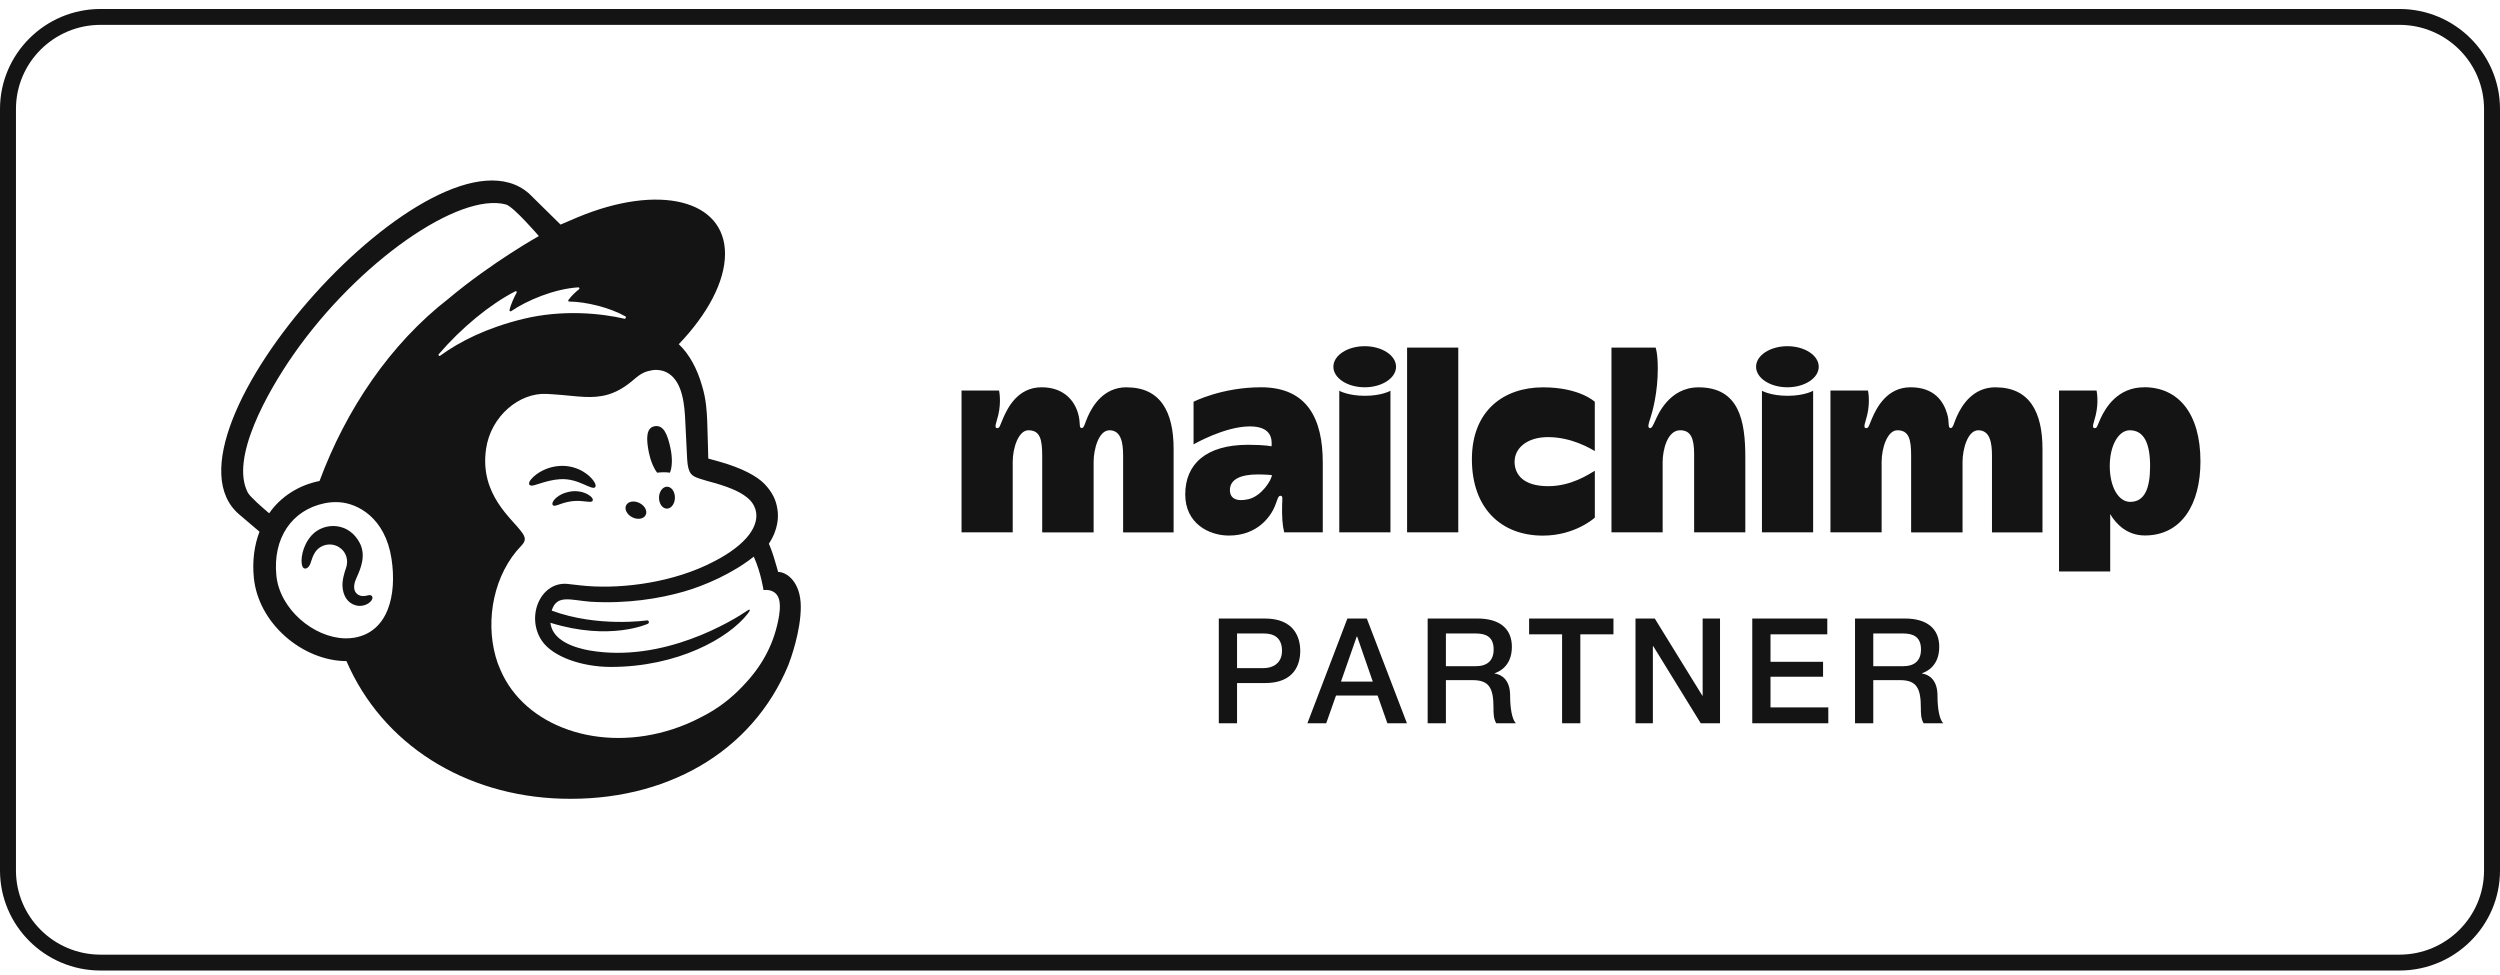
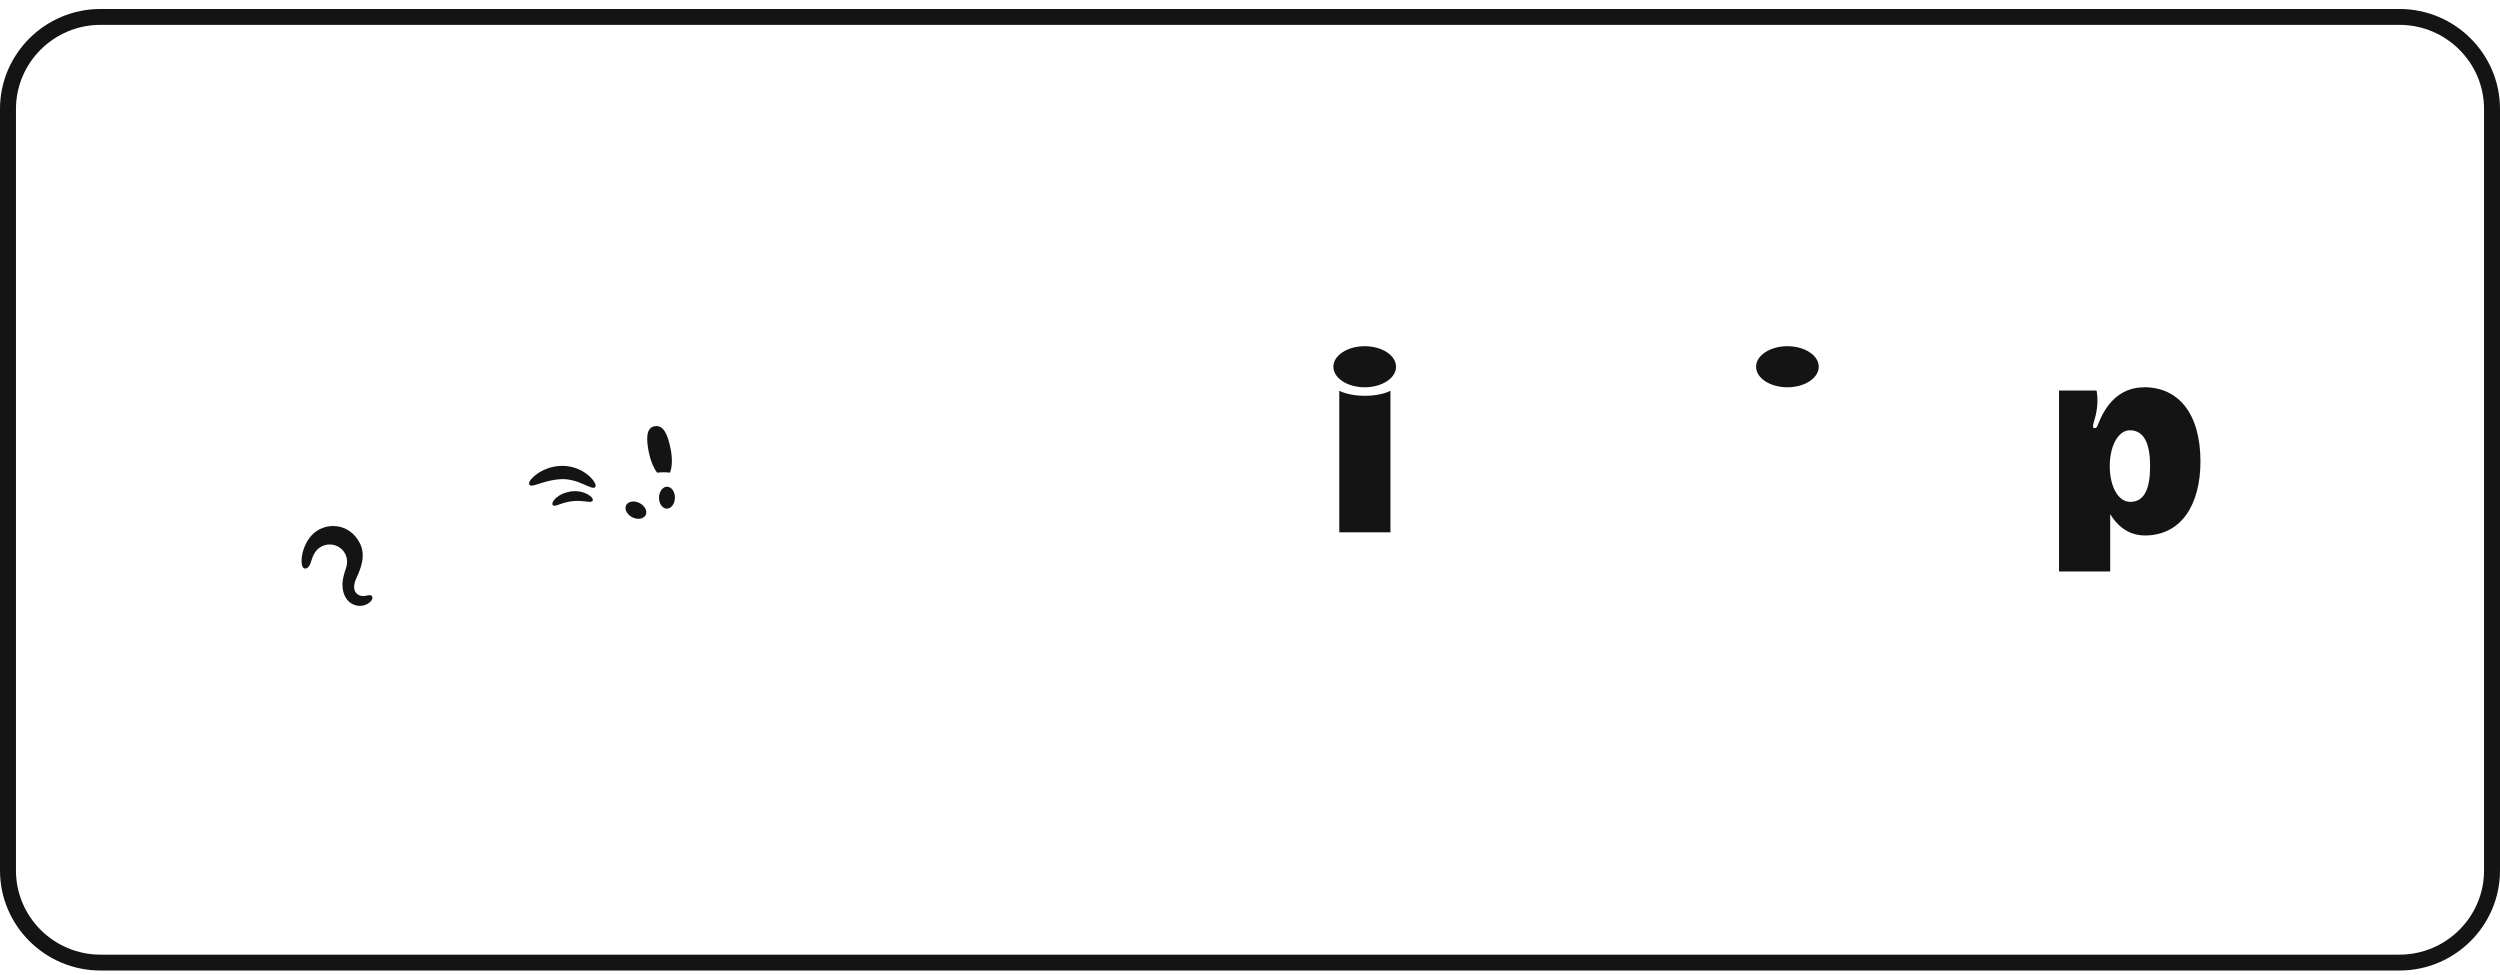
<svg xmlns="http://www.w3.org/2000/svg" width="182" height="71" viewBox="0 0 182 71" fill="none">
  <path d="M47.843 34.412C48.169 34.372 48.483 34.37 48.77 34.412C48.936 34.028 48.965 33.367 48.814 32.646C48.592 31.575 48.291 30.927 47.667 31.027C47.045 31.128 47.022 31.905 47.244 32.975C47.369 33.577 47.592 34.093 47.841 34.412H47.843ZM42.497 35.259C42.943 35.455 43.216 35.585 43.323 35.471C43.391 35.399 43.372 35.264 43.266 35.089C43.045 34.729 42.593 34.363 42.113 34.158C41.131 33.732 39.962 33.875 39.058 34.527C38.761 34.747 38.477 35.051 38.519 35.235C38.531 35.295 38.576 35.34 38.68 35.354C38.926 35.383 39.784 34.947 40.774 34.886C41.473 34.842 42.05 35.062 42.497 35.259V35.259ZM41.6 35.772C41.02 35.864 40.7 36.057 40.494 36.236C40.319 36.389 40.211 36.56 40.211 36.679C40.211 36.736 40.236 36.769 40.256 36.785C40.283 36.809 40.313 36.821 40.351 36.821C40.482 36.821 40.776 36.702 40.776 36.702C41.584 36.412 42.117 36.446 42.644 36.508C42.936 36.54 43.074 36.558 43.137 36.459C43.155 36.43 43.178 36.367 43.121 36.272C42.984 36.05 42.398 35.675 41.599 35.77L41.6 35.772Z" fill="#141414" />
  <path d="M47.007 37.491C47.148 37.203 46.943 36.811 46.549 36.617C46.156 36.422 45.722 36.499 45.581 36.787C45.44 37.076 45.645 37.467 46.038 37.662C46.432 37.856 46.866 37.78 47.007 37.491Z" fill="#141414" />
  <path d="M49.134 36.24C49.142 35.799 48.888 35.438 48.569 35.432C48.249 35.427 47.983 35.78 47.976 36.221C47.969 36.661 48.222 37.023 48.542 37.029C48.861 37.034 49.127 36.681 49.134 36.24Z" fill="#141414" />
  <path d="M26.732 43.352C26.644 43.374 26.543 43.395 26.432 43.395C26.197 43.392 25.997 43.289 25.885 43.116C25.74 42.891 25.747 42.555 25.909 42.172C25.93 42.119 25.955 42.062 25.984 41.999C26.24 41.42 26.671 40.451 26.188 39.528C25.826 38.832 25.233 38.4 24.521 38.31C23.838 38.223 23.134 38.477 22.685 38.975C21.977 39.76 21.866 40.829 22.004 41.206C22.054 41.344 22.133 41.382 22.191 41.389C22.311 41.406 22.49 41.317 22.601 41.016C22.608 40.995 22.619 40.961 22.633 40.919C22.683 40.759 22.775 40.463 22.927 40.225C23.108 39.939 23.399 39.739 23.729 39.668C24.067 39.595 24.421 39.661 24.709 39.852C25.206 40.178 25.396 40.789 25.184 41.373C25.075 41.674 24.898 42.251 24.937 42.725C25.016 43.684 25.602 44.069 26.129 44.109C26.642 44.129 27 43.839 27.09 43.628C27.144 43.503 27.099 43.426 27.069 43.393C26.99 43.292 26.859 43.323 26.732 43.354V43.352Z" fill="#141414" />
-   <path d="M56.648 41.64C56.629 41.572 56.502 41.103 56.328 40.541C56.152 39.978 55.973 39.582 55.973 39.582C56.674 38.528 56.686 37.585 56.593 37.052C56.494 36.39 56.22 35.826 55.666 35.242C55.114 34.659 53.984 34.062 52.396 33.615C52.215 33.565 51.616 33.399 51.562 33.383C51.559 33.349 51.52 31.408 51.482 30.575C51.455 29.973 51.405 29.034 51.114 28.108C50.768 26.855 50.166 25.758 49.415 25.057C51.489 22.894 52.785 20.514 52.782 18.47C52.776 14.542 47.975 13.352 42.061 15.814C42.054 15.816 40.817 16.344 40.808 16.349C40.803 16.344 38.542 14.115 38.508 14.084C31.764 8.171 10.676 31.732 17.418 37.454L18.892 38.708C18.51 39.703 18.359 40.843 18.481 42.069C18.639 43.644 19.448 45.154 20.756 46.32C22 47.428 23.635 48.128 25.222 48.128C27.845 54.204 33.84 57.933 40.869 58.144C48.407 58.369 54.737 54.812 57.389 48.425C57.563 47.976 58.298 45.956 58.298 44.174C58.298 42.383 57.29 41.638 56.648 41.638V41.64ZM25.801 46.423C25.57 46.462 25.337 46.479 25.102 46.471C22.825 46.41 20.365 44.349 20.12 41.905C19.849 39.203 21.222 37.124 23.653 36.632C23.988 36.565 24.333 36.54 24.673 36.56C26.036 36.636 28.042 37.686 28.501 40.669C28.906 43.31 28.262 46.001 25.797 46.423H25.801ZM23.259 35.017C21.746 35.313 20.412 36.176 19.596 37.367C19.109 36.958 18.2 36.167 18.04 35.859C16.739 33.374 19.462 28.541 21.364 25.812C26.066 19.067 33.429 13.961 36.839 14.888C37.393 15.046 39.228 17.185 39.228 17.185C39.228 17.185 35.821 19.087 32.662 21.736C28.404 25.032 25.188 29.822 23.261 35.019L23.259 35.017ZM31.943 25.783C33.614 23.841 35.672 22.154 37.515 21.206C37.579 21.173 37.646 21.242 37.611 21.305C37.465 21.572 37.183 22.141 37.093 22.576C37.079 22.642 37.153 22.694 37.21 22.655C38.357 21.869 40.351 21.027 42.1 20.919C42.176 20.914 42.212 21.011 42.153 21.058C41.887 21.264 41.595 21.547 41.383 21.835C41.358 21.867 41.365 21.914 41.398 21.939C41.41 21.948 41.425 21.954 41.441 21.954C42.669 21.963 44.402 22.395 45.53 23.031C45.607 23.075 45.551 23.222 45.467 23.204C43.759 22.811 40.964 22.512 38.06 23.224C35.467 23.86 33.488 24.841 32.043 25.897C31.972 25.951 31.884 25.854 31.943 25.785V25.783ZM56.726 44.779C56.398 46.774 55.555 48.391 54.139 49.879C53.276 50.813 52.229 51.624 51.032 52.215C50.381 52.559 49.702 52.847 49.002 53.076C43.66 54.83 38.192 52.901 36.43 48.762C36.287 48.445 36.168 48.119 36.077 47.783C35.326 45.055 35.964 41.781 37.958 39.721C38.079 39.589 38.205 39.434 38.205 39.24C38.205 39.077 38.103 38.906 38.013 38.784C37.316 37.767 34.899 36.034 35.385 32.682C35.733 30.272 37.828 28.576 39.782 28.677C39.947 28.686 40.112 28.695 40.277 28.706C41.123 28.757 41.862 28.865 42.559 28.895C43.727 28.946 44.775 28.776 46.018 27.735C46.437 27.384 46.772 27.079 47.342 26.982C47.402 26.971 47.55 26.919 47.848 26.931C48.151 26.947 48.44 27.03 48.7 27.205C49.696 27.872 49.838 29.485 49.888 30.665C49.917 31.339 49.999 32.97 50.026 33.437C50.089 34.507 50.37 34.659 50.935 34.846C51.252 34.951 51.548 35.03 51.984 35.152C53.303 35.525 54.085 35.902 54.576 36.387C54.87 36.69 55.006 37.012 55.049 37.319C55.205 38.459 54.169 39.867 51.426 41.146C48.427 42.545 44.791 42.9 42.278 42.618C42.086 42.597 41.4 42.519 41.398 42.519C39.388 42.247 38.241 44.859 39.447 46.648C40.225 47.801 42.343 48.551 44.462 48.553C49.32 48.553 53.054 46.468 54.443 44.666C54.485 44.612 54.49 44.606 54.555 44.507C54.623 44.404 54.567 44.347 54.481 44.404C53.346 45.185 48.305 48.284 42.913 47.353C42.913 47.353 42.258 47.245 41.66 47.01C41.184 46.825 40.189 46.365 40.069 45.338C44.42 46.691 47.161 45.412 47.161 45.412C47.213 45.388 47.244 45.334 47.239 45.277C47.231 45.208 47.17 45.158 47.1 45.163C47.1 45.163 43.533 45.695 40.164 44.453C40.532 43.255 41.507 43.687 42.983 43.806C45.641 43.965 48.024 43.575 49.786 43.067C51.312 42.627 53.316 41.759 54.874 40.523C55.399 41.681 55.584 42.959 55.584 42.959C55.584 42.959 55.991 42.885 56.329 43.096C56.65 43.294 56.885 43.707 56.724 44.774L56.726 44.779Z" fill="#141414" />
-   <path d="M82.014 28.194C80.374 28.194 79.563 29.49 79.191 30.327C78.982 30.793 78.925 31.163 78.755 31.163C78.518 31.163 78.688 30.843 78.493 30.131C78.238 29.195 77.466 28.194 75.83 28.194C74.109 28.194 73.368 29.657 73.021 30.462C72.784 31.01 72.78 31.167 72.6 31.167C72.334 31.167 72.554 30.729 72.674 30.216C72.911 29.205 72.731 28.433 72.731 28.433L70 28.433L70 38.754L73.726 38.754L73.726 33.62C73.726 32.605 74.147 31.324 74.87 31.324C75.706 31.324 75.872 31.968 75.872 33.161L75.872 38.758H79.616L79.616 33.62C79.616 32.719 79.981 31.324 80.767 31.324C81.614 31.324 81.763 32.228 81.763 33.161L81.763 38.758L85.439 38.758L85.439 32.687C85.439 29.992 84.493 28.198 82.021 28.198L82.014 28.194ZM145.275 28.194C143.635 28.194 142.824 29.49 142.452 30.327C142.243 30.793 142.186 31.163 142.016 31.163C141.779 31.163 141.938 30.754 141.754 30.131C141.481 29.198 140.801 28.194 139.091 28.194C137.38 28.194 136.629 29.657 136.282 30.462C136.045 31.01 136.041 31.167 135.857 31.167C135.591 31.167 135.811 30.729 135.931 30.216C136.169 29.205 135.988 28.433 135.988 28.433L133.257 28.433L133.257 38.754L136.983 38.754L136.983 33.62C136.983 32.605 137.405 31.324 138.127 31.324C138.963 31.324 139.13 31.968 139.13 33.161L139.13 38.758L142.873 38.758L142.873 33.62C142.873 32.719 143.238 31.324 144.021 31.324C144.867 31.324 145.016 32.228 145.016 33.161L145.016 38.758L148.693 38.758L148.693 32.687C148.693 29.992 147.747 28.198 145.275 28.198V28.194ZM91.796 28.194C88.942 28.194 86.891 29.248 86.891 29.248L86.891 32.349C86.891 32.349 89.154 31.042 90.989 31.042C92.455 31.042 92.632 31.836 92.569 32.495C92.569 32.495 92.147 32.381 90.858 32.381C87.819 32.381 86.285 33.77 86.285 35.995C86.285 38.106 88.01 38.989 89.462 38.989C91.58 38.989 92.512 37.558 92.799 36.878C92.997 36.408 93.033 36.091 93.213 36.091C93.415 36.091 93.348 36.319 93.337 36.789C93.32 37.611 93.358 38.231 93.49 38.754H96.298L96.298 33.673C96.298 30.501 95.183 28.194 91.8 28.194H91.796ZM90.89 36.34C89.997 36.547 89.537 36.273 89.537 35.678C89.537 34.866 90.373 34.539 91.57 34.539C92.097 34.539 92.59 34.585 92.59 34.585C92.59 34.934 91.839 36.123 90.89 36.34ZM102.436 25.307L106.162 25.307L106.162 38.754L102.436 38.754L102.436 25.307ZM110.264 33.595C110.264 32.666 111.121 31.822 112.697 31.822C114.411 31.822 115.792 32.652 116.101 32.84L116.101 29.252C116.101 29.252 115.01 28.198 112.332 28.198C109.506 28.198 107.154 29.86 107.154 33.435C107.154 37.01 109.29 38.993 112.321 38.993C114.691 38.993 116.104 37.682 116.104 37.682L116.104 34.272C115.658 34.524 114.411 35.393 112.711 35.393C110.908 35.393 110.26 34.56 110.26 33.595H110.264ZM123.652 28.198C121.495 28.198 120.673 30.252 120.507 30.608C120.34 30.964 120.259 31.171 120.124 31.167C119.89 31.16 120.053 30.729 120.145 30.451C120.319 29.924 120.687 28.543 120.687 26.845C120.687 25.695 120.531 25.307 120.531 25.307L117.315 25.307L117.315 38.754H121.041L121.041 33.62C121.041 32.783 121.374 31.324 122.313 31.324C123.092 31.324 123.333 31.904 123.333 33.068L123.333 38.754L127.059 38.754L127.059 33.292C127.059 30.644 126.623 28.198 123.652 28.198ZM128.27 28.447L128.27 38.754L131.996 38.754L131.996 28.447C131.996 28.447 131.369 28.814 130.137 28.814C128.904 28.814 128.27 28.447 128.27 28.447Z" fill="#141414" />
  <path d="M130.123 28.194C131.382 28.194 132.404 27.525 132.404 26.699C132.404 25.873 131.382 25.203 130.123 25.203C128.863 25.203 127.842 25.873 127.842 26.699C127.842 27.525 128.863 28.194 130.123 28.194Z" fill="#141414" />
  <path d="M97.499 28.447L97.499 38.754L101.225 38.754L101.225 28.447C101.225 28.447 100.598 28.814 99.365 28.814C98.133 28.814 97.499 28.447 97.499 28.447Z" fill="#141414" />
  <path d="M99.351 28.194C100.611 28.194 101.632 27.525 101.632 26.699C101.632 25.873 100.611 25.203 99.351 25.203C98.091 25.203 97.07 25.873 97.07 26.699C97.07 27.525 98.091 28.194 99.351 28.194Z" fill="#141414" />
  <path d="M156.099 28.194C154.183 28.194 153.304 29.64 152.922 30.462C152.67 31.007 152.681 31.167 152.497 31.167C152.231 31.167 152.451 30.729 152.571 30.216C152.808 29.205 152.628 28.433 152.628 28.433L149.897 28.433L149.897 41.602L153.623 41.602V37.426C154.062 38.177 154.88 38.982 156.141 38.982C158.837 38.982 160.193 36.689 160.193 33.592C160.193 30.081 158.571 28.19 156.095 28.19L156.099 28.194ZM155.075 36.536C154.222 36.536 153.591 35.447 153.591 33.93C153.591 32.413 154.236 31.324 155.047 31.324C156.085 31.324 156.527 32.281 156.527 33.93C156.527 35.578 156.12 36.536 155.079 36.536H155.075Z" fill="#141414" />
  <path d="M182 7.935L182 63.372C182 67.388 178.717 70.654 174.68 70.654L7.319 70.654C3.283 70.654 8.18879e-07 67.388 6.4337e-07 63.372L-2.74152e-06 7.935C-2.91703e-06 3.92 3.283 0.654 7.319 0.654L174.68 0.654C178.717 0.654 182 3.92 182 7.935ZM1.162 63.372C1.162 66.75 3.925 69.498 7.319 69.498L174.68 69.498C178.075 69.498 180.838 66.75 180.838 63.372L180.838 7.935C180.838 4.558 178.075 1.81 174.68 1.81L7.319 1.81C3.925 1.81 1.162 4.558 1.162 7.935L1.162 63.372Z" fill="#141414" />
-   <path d="M88.729 45.028L92.076 45.028C94.244 45.028 94.658 46.438 94.658 47.388C94.658 48.339 94.244 49.738 92.076 49.727L90.057 49.727V52.654H88.729L88.729 45.028ZM90.057 48.638L92.002 48.638C92.597 48.638 93.33 48.339 93.33 47.377C93.33 46.416 92.724 46.117 92.023 46.117L90.057 46.117V48.638V48.638ZM98.09 45.028L99.503 45.028L102.425 52.654H101.001L100.29 50.635L97.261 50.635L96.549 52.654H95.179L98.09 45.028ZM97.623 49.62L99.939 49.62L98.802 46.341H98.77L97.623 49.62V49.62ZM103.934 45.028L107.557 45.028C109.215 45.028 110.065 45.797 110.065 47.089C110.065 48.552 109.056 48.926 108.811 49.012V49.033C109.268 49.097 109.938 49.439 109.938 50.646C109.938 51.532 110.065 52.344 110.352 52.654H108.928C108.726 52.323 108.726 51.906 108.726 51.532C108.726 50.133 108.439 49.514 107.217 49.514H105.262L105.262 52.654H103.934L103.934 45.028V45.028ZM105.262 48.499H107.441C108.28 48.499 108.737 48.082 108.737 47.281C108.737 46.309 108.11 46.117 107.419 46.117H105.262V48.499ZM111.319 45.028L117.46 45.028V46.181L115.048 46.181L115.048 52.654H113.72L113.72 46.181L111.319 46.181V45.028ZM119.065 45.028L120.467 45.028L123.931 50.646H123.953V45.028H125.217L125.217 52.654L123.814 52.654L120.361 47.046H120.329L120.329 52.654L119.065 52.654L119.065 45.028ZM127.565 45.028L133.027 45.028V46.181L128.893 46.181V48.178L132.719 48.178V49.268L128.893 49.268V51.5L133.101 51.5V52.654L127.565 52.654L127.565 45.028ZM135.046 45.028L138.669 45.028C140.327 45.028 141.177 45.797 141.177 47.089C141.177 48.552 140.167 48.926 139.923 49.012V49.033C140.38 49.097 141.049 49.439 141.049 50.646C141.049 51.532 141.177 52.344 141.463 52.654L140.04 52.654C139.838 52.323 139.838 51.906 139.838 51.532C139.838 50.133 139.551 49.514 138.329 49.514H136.374V52.654L135.046 52.654V45.028V45.028ZM136.374 48.499H138.552C139.391 48.499 139.848 48.082 139.848 47.281C139.848 46.309 139.221 46.117 138.531 46.117H136.374V48.499Z" fill="#141414" />
</svg>